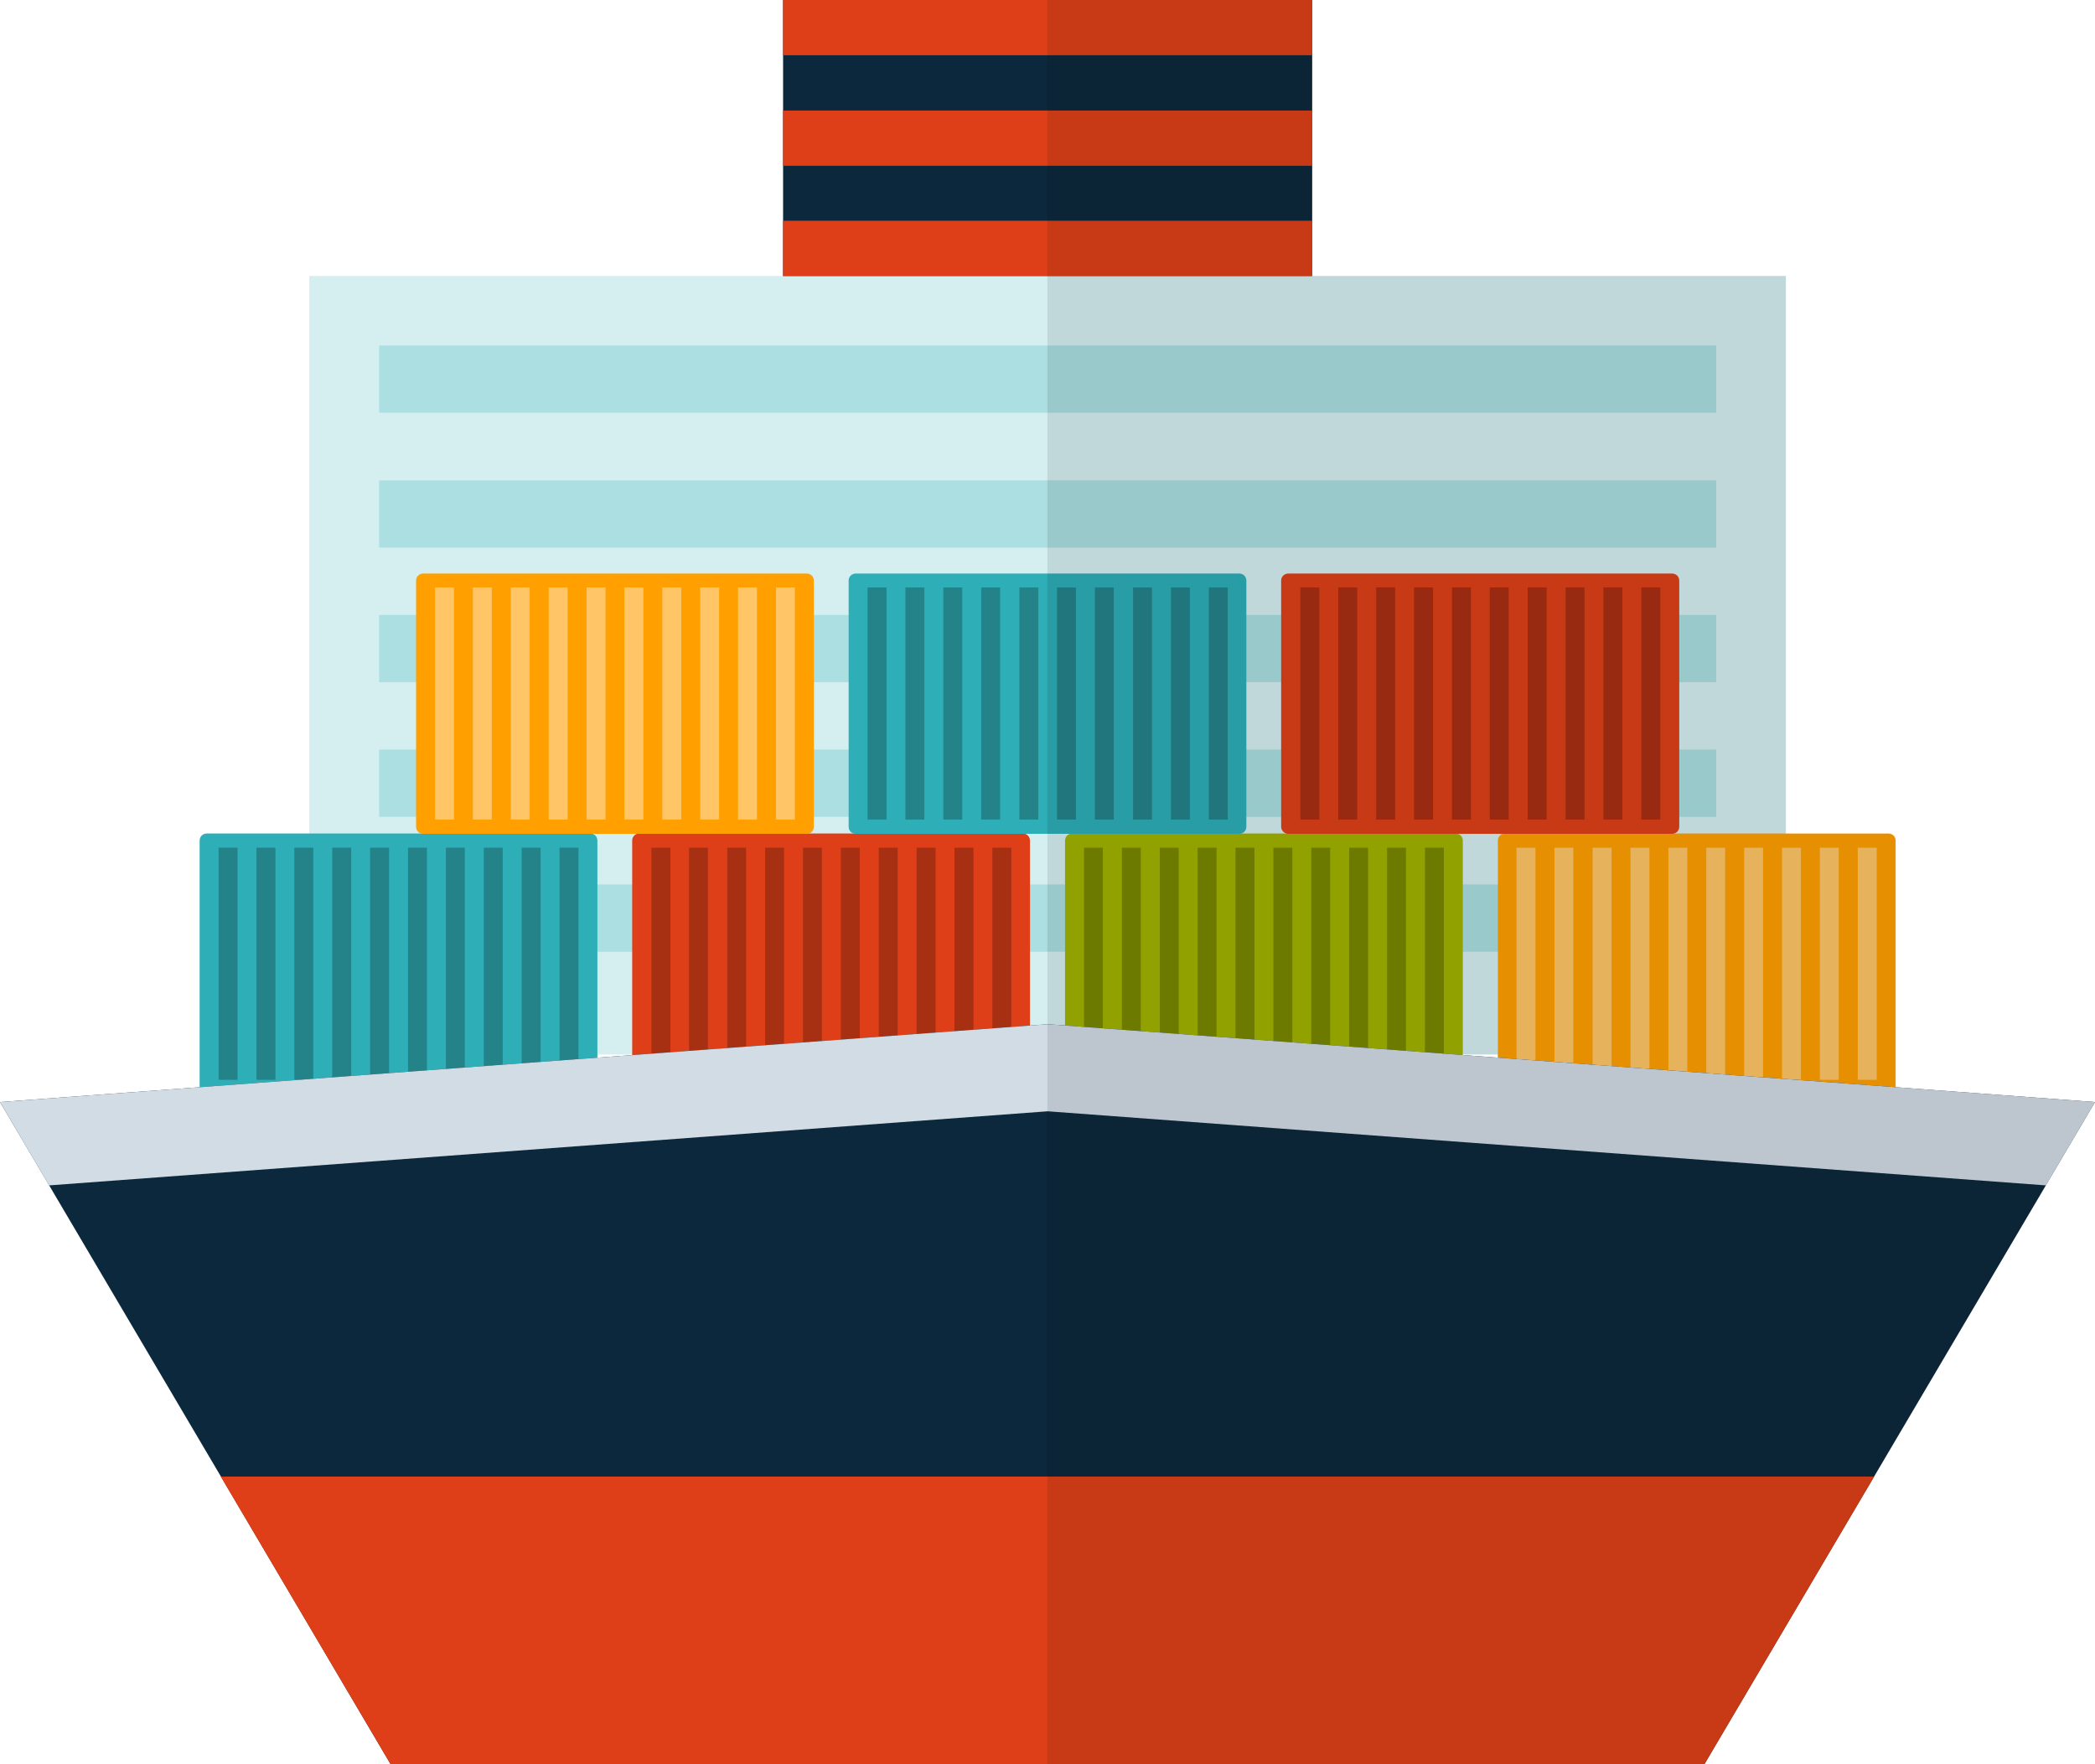
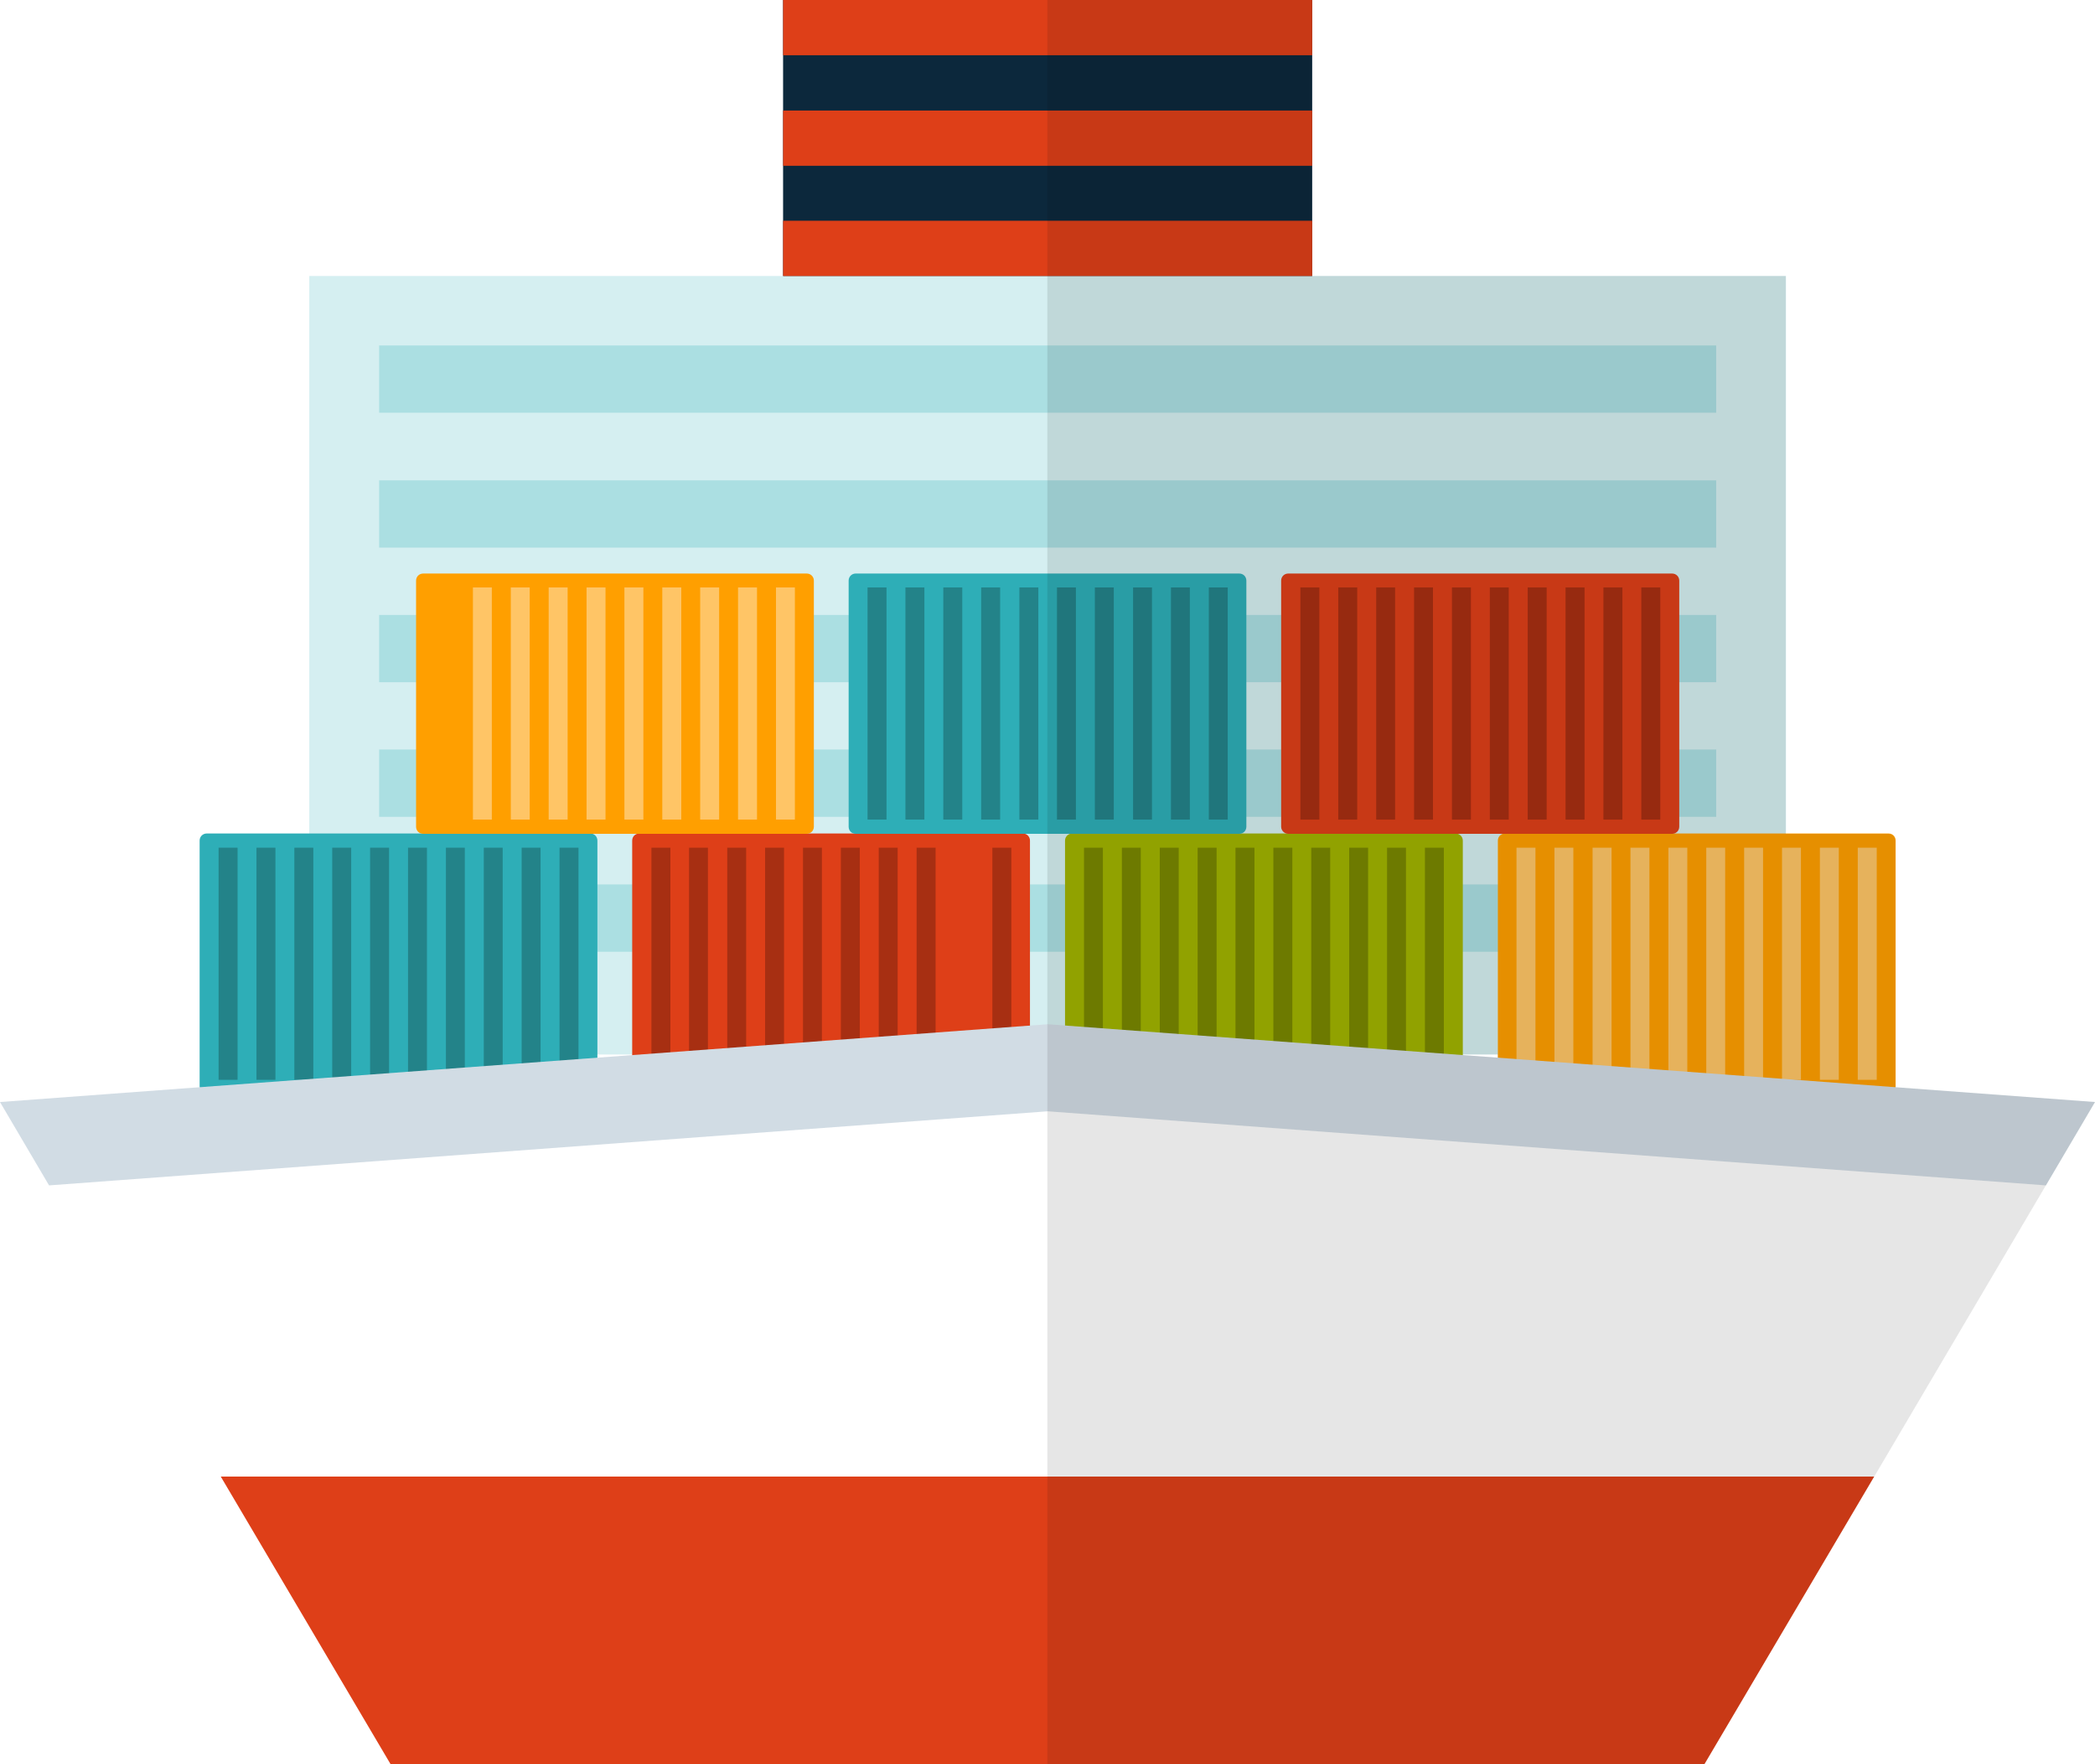
<svg xmlns="http://www.w3.org/2000/svg" width="38" height="32" viewBox="0 0 38 32" fill="none">
  <g clip-path="url(#clip0_8_8691)">
    <path d="M32.396 5.006H5.61V19.127H32.396V5.006Z" fill="#D5EFF1" />
    <path d="M31.129 6.266H6.877V7.486H31.129V6.266Z" fill="#ABDFE2" />
    <path d="M31.129 8.713H6.877V9.933H31.129V8.713Z" fill="#ABDFE2" />
    <path d="M31.129 11.154H6.877V12.374H31.129V11.154Z" fill="#ABDFE2" />
    <path d="M31.129 13.595H6.877V14.816H31.129V13.595Z" fill="#ABDFE2" />
    <path d="M31.129 16.042H6.877V17.263H31.129V16.042Z" fill="#ABDFE2" />
    <path d="M3.751 15.118H10.707C10.78 15.118 10.836 15.174 10.836 15.247V19.709C10.836 19.782 10.78 19.838 10.707 19.838H3.751C3.678 19.838 3.621 19.782 3.621 19.709V15.247C3.621 15.174 3.678 15.118 3.751 15.118Z" fill="#2EAEB7" />
    <path d="M7.057 15.376H6.713V19.586H7.057V15.376Z" fill="#238389" />
    <path d="M5.683 15.376H5.339V19.586H5.683V15.376Z" fill="#238389" />
    <path d="M4.309 15.376H3.965V19.586H4.309V15.376Z" fill="#238389" />
    <path d="M4.996 15.376H4.652V19.586H4.996V15.376Z" fill="#238389" />
    <path d="M6.37 15.376H6.026V19.586H6.37V15.376Z" fill="#238389" />
    <path d="M9.805 15.376H9.462V19.586H9.805V15.376Z" fill="#238389" />
    <path d="M10.493 15.376H10.149V19.586H10.493V15.376Z" fill="#238389" />
    <path d="M9.118 15.376H8.775V19.586H9.118V15.376Z" fill="#238389" />
    <path d="M8.431 15.376H8.088V19.586H8.431V15.376Z" fill="#238389" />
    <path d="M7.744 15.376H7.401V19.586H7.744V15.376Z" fill="#238389" />
    <path d="M11.597 15.118H18.552C18.625 15.118 18.682 15.174 18.682 15.247V19.709C18.682 19.782 18.625 19.838 18.552 19.838H11.597C11.523 19.838 11.467 19.782 11.467 19.709V15.247C11.467 15.174 11.523 15.118 11.597 15.118Z" fill="#DE3F18" />
    <path d="M14.908 15.376H14.565V19.586H14.908V15.376Z" fill="#A72F12" />
    <path d="M13.534 15.376H13.191V19.586H13.534V15.376Z" fill="#A72F12" />
    <path d="M12.16 15.376H11.816V19.586H12.16V15.376Z" fill="#A72F12" />
    <path d="M12.841 15.376H12.498V19.586H12.841V15.376Z" fill="#A72F12" />
    <path d="M14.221 15.376H13.878V19.586H14.221V15.376Z" fill="#A72F12" />
-     <path d="M17.657 15.376H17.313V19.586H17.657V15.376Z" fill="#A72F12" />
    <path d="M18.344 15.376H18V19.586H18.344V15.376Z" fill="#A72F12" />
    <path d="M16.97 15.376H16.626V19.586H16.97V15.376Z" fill="#A72F12" />
    <path d="M16.282 15.376H15.939V19.586H16.282V15.376Z" fill="#A72F12" />
    <path d="M15.595 15.376H15.252V19.586H15.595V15.376Z" fill="#A72F12" />
    <path d="M26.404 15.118H19.448C19.376 15.118 19.318 15.176 19.318 15.247V19.709C19.318 19.781 19.376 19.838 19.448 19.838H26.404C26.475 19.838 26.533 19.781 26.533 19.709V15.247C26.533 15.176 26.475 15.118 26.404 15.118Z" fill="#A1B400" />
    <path d="M22.754 15.376H22.41V19.586H22.754V15.376Z" fill="#798700" />
    <path d="M21.38 15.376H21.036V19.586H21.38V15.376Z" fill="#798700" />
    <path d="M20.005 15.376H19.662V19.586H20.005V15.376Z" fill="#798700" />
    <path d="M20.692 15.376H20.349V19.586H20.692V15.376Z" fill="#798700" />
    <path d="M22.067 15.376H21.723V19.586H22.067V15.376Z" fill="#798700" />
    <path d="M25.502 15.376H25.159V19.586H25.502V15.376Z" fill="#798700" />
    <path d="M26.189 15.376H25.846V19.586H26.189V15.376Z" fill="#798700" />
    <path d="M24.815 15.376H24.472V19.586H24.815V15.376Z" fill="#798700" />
    <path d="M24.128 15.376H23.784V19.586H24.128V15.376Z" fill="#798700" />
    <path d="M23.441 15.376H23.097V19.586H23.441V15.376Z" fill="#798700" />
    <path d="M27.293 15.118H34.255C34.328 15.118 34.384 15.174 34.384 15.247V19.709C34.384 19.782 34.328 19.838 34.255 19.838H27.299C27.226 19.838 27.169 19.782 27.169 19.709V15.247C27.169 15.174 27.226 15.118 27.299 15.118H27.293Z" fill="#FF9F00" />
    <path d="M30.605 15.376H30.262V19.586H30.605V15.376Z" fill="#FFC566" />
    <path d="M29.231 15.376H28.887V19.586H29.231V15.376Z" fill="#FFC566" />
    <path d="M27.851 15.376H27.507V19.586H27.851V15.376Z" fill="#FFC566" />
    <path d="M28.538 15.376H28.195V19.586H28.538V15.376Z" fill="#FFC566" />
    <path d="M29.918 15.376H29.574V19.586H29.918V15.376Z" fill="#FFC566" />
    <path d="M33.353 15.376H33.01V19.586H33.353V15.376Z" fill="#FFC566" />
    <path d="M34.041 15.376H33.697V19.586H34.041V15.376Z" fill="#FFC566" />
    <path d="M32.666 15.376H32.323V19.586H32.666V15.376Z" fill="#FFC566" />
    <path d="M31.979 15.376H31.636V19.586H31.979V15.376Z" fill="#FFC566" />
    <path d="M31.292 15.376H30.949V19.586H31.292V15.376Z" fill="#FFC566" />
    <path d="M7.677 10.403H14.632C14.705 10.403 14.762 10.459 14.762 10.532V14.995C14.762 15.068 14.705 15.124 14.632 15.124H7.677C7.603 15.124 7.547 15.068 7.547 14.995V10.532C7.547 10.459 7.603 10.403 7.677 10.403Z" fill="#FF9F00" />
    <path d="M10.983 10.655H10.639V14.866H10.983V10.655Z" fill="#FFC566" />
    <path d="M9.608 10.655H9.265V14.866H9.608V10.655Z" fill="#FFC566" />
-     <path d="M8.234 10.655H7.891V14.866H8.234V10.655Z" fill="#FFC566" />
    <path d="M8.921 10.655H8.578V14.866H8.921V10.655Z" fill="#FFC566" />
    <path d="M10.296 10.655H9.952V14.866H10.296V10.655Z" fill="#FFC566" />
    <path d="M13.731 10.655H13.387V14.866H13.731V10.655Z" fill="#FFC566" />
    <path d="M14.418 10.655H14.075V14.866H14.418V10.655Z" fill="#FFC566" />
    <path d="M13.044 10.655H12.7V14.866H13.044V10.655Z" fill="#FFC566" />
    <path d="M12.357 10.655H12.013V14.866H12.357V10.655Z" fill="#FFC566" />
    <path d="M11.67 10.655H11.326V14.866H11.67V10.655Z" fill="#FFC566" />
    <path d="M15.522 10.403H22.478C22.551 10.403 22.607 10.459 22.607 10.532V14.995C22.607 15.068 22.551 15.124 22.478 15.124H15.522C15.449 15.124 15.393 15.068 15.393 14.995V10.532C15.393 10.459 15.449 10.403 15.522 10.403Z" fill="#2EAEB7" />
    <path d="M18.834 10.655H18.49V14.866H18.834V10.655Z" fill="#238389" />
    <path d="M17.454 10.655H17.11V14.866H17.454V10.655Z" fill="#238389" />
    <path d="M16.08 10.655H15.736V14.866H16.08V10.655Z" fill="#238389" />
    <path d="M16.767 10.655H16.423V14.866H16.767V10.655Z" fill="#238389" />
    <path d="M18.141 10.655H17.797V14.866H18.141V10.655Z" fill="#238389" />
    <path d="M21.582 10.655H21.239V14.866H21.582V10.655Z" fill="#238389" />
    <path d="M22.269 10.655H21.926V14.866H22.269V10.655Z" fill="#238389" />
    <path d="M20.895 10.655H20.552V14.866H20.895V10.655Z" fill="#238389" />
    <path d="M20.202 10.655H19.859V14.866H20.202V10.655Z" fill="#238389" />
    <path d="M19.515 10.655H19.172V14.866H19.515V10.655Z" fill="#238389" />
    <path d="M23.373 10.403H30.329C30.402 10.403 30.459 10.459 30.459 10.532V14.995C30.459 15.068 30.402 15.124 30.329 15.124H23.368C23.3 15.124 23.238 15.068 23.238 14.995V10.532C23.238 10.459 23.294 10.403 23.368 10.403H23.373Z" fill="#DE3F18" />
    <path d="M26.68 10.655H26.336V14.866H26.68V10.655Z" fill="#A72F12" />
    <path d="M25.305 10.655H24.962V14.866H25.305V10.655Z" fill="#A72F12" />
    <path d="M23.931 10.655H23.587V14.866H23.931V10.655Z" fill="#A72F12" />
    <path d="M24.618 10.655H24.274V14.866H24.618V10.655Z" fill="#A72F12" />
    <path d="M25.992 10.655H25.649V14.866H25.992V10.655Z" fill="#A72F12" />
    <path d="M29.428 10.655H29.084V14.866H29.428V10.655Z" fill="#A72F12" />
    <path d="M30.115 10.655H29.771V14.866H30.115V10.655Z" fill="#A72F12" />
    <path d="M28.741 10.655H28.397V14.866H28.741V10.655Z" fill="#A72F12" />
    <path d="M28.054 10.655H27.71V14.866H28.054V10.655Z" fill="#A72F12" />
    <path d="M27.366 10.655H27.023V14.866H27.366V10.655Z" fill="#A72F12" />
-     <path d="M30.915 32H7.085L0 19.989L19.003 18.578L38 19.989L30.915 32Z" fill="#0C283C" />
    <path d="M4.004 26.782L7.085 32H30.915L33.995 26.782H4.004Z" fill="#DE3F18" />
    <path d="M23.801 0H14.204V5.006H23.801V0Z" fill="#0C283C" />
    <path d="M23.801 0H14.204V1.002H23.801V0Z" fill="#DE3F18" />
    <path d="M23.801 2.005H14.204V3.007H23.801V2.005Z" fill="#DE3F18" />
    <path d="M23.801 4.004H14.204V5.006H23.801V4.004Z" fill="#DE3F18" />
    <path d="M0 19.989L0.89 21.501L19.003 20.157L37.11 21.501L38 19.989L19.003 18.578L0 19.989Z" fill="#D1DCE4" />
    <path opacity="0.1" d="M34.379 19.721C34.379 19.721 34.379 19.721 34.379 19.715V15.252C34.379 15.18 34.322 15.124 34.249 15.124H32.39V5.006H23.796V0H18.997V32H30.915L33.996 26.782L38 19.989L34.379 19.721ZM27.164 19.183L26.533 19.138V19.127H27.164V19.183Z" fill="black" />
  </g>
  <defs>
    <clipPath id="clip0_8_8691">
      <rect width="38" height="32" fill="white" />
    </clipPath>
  </defs>
</svg>